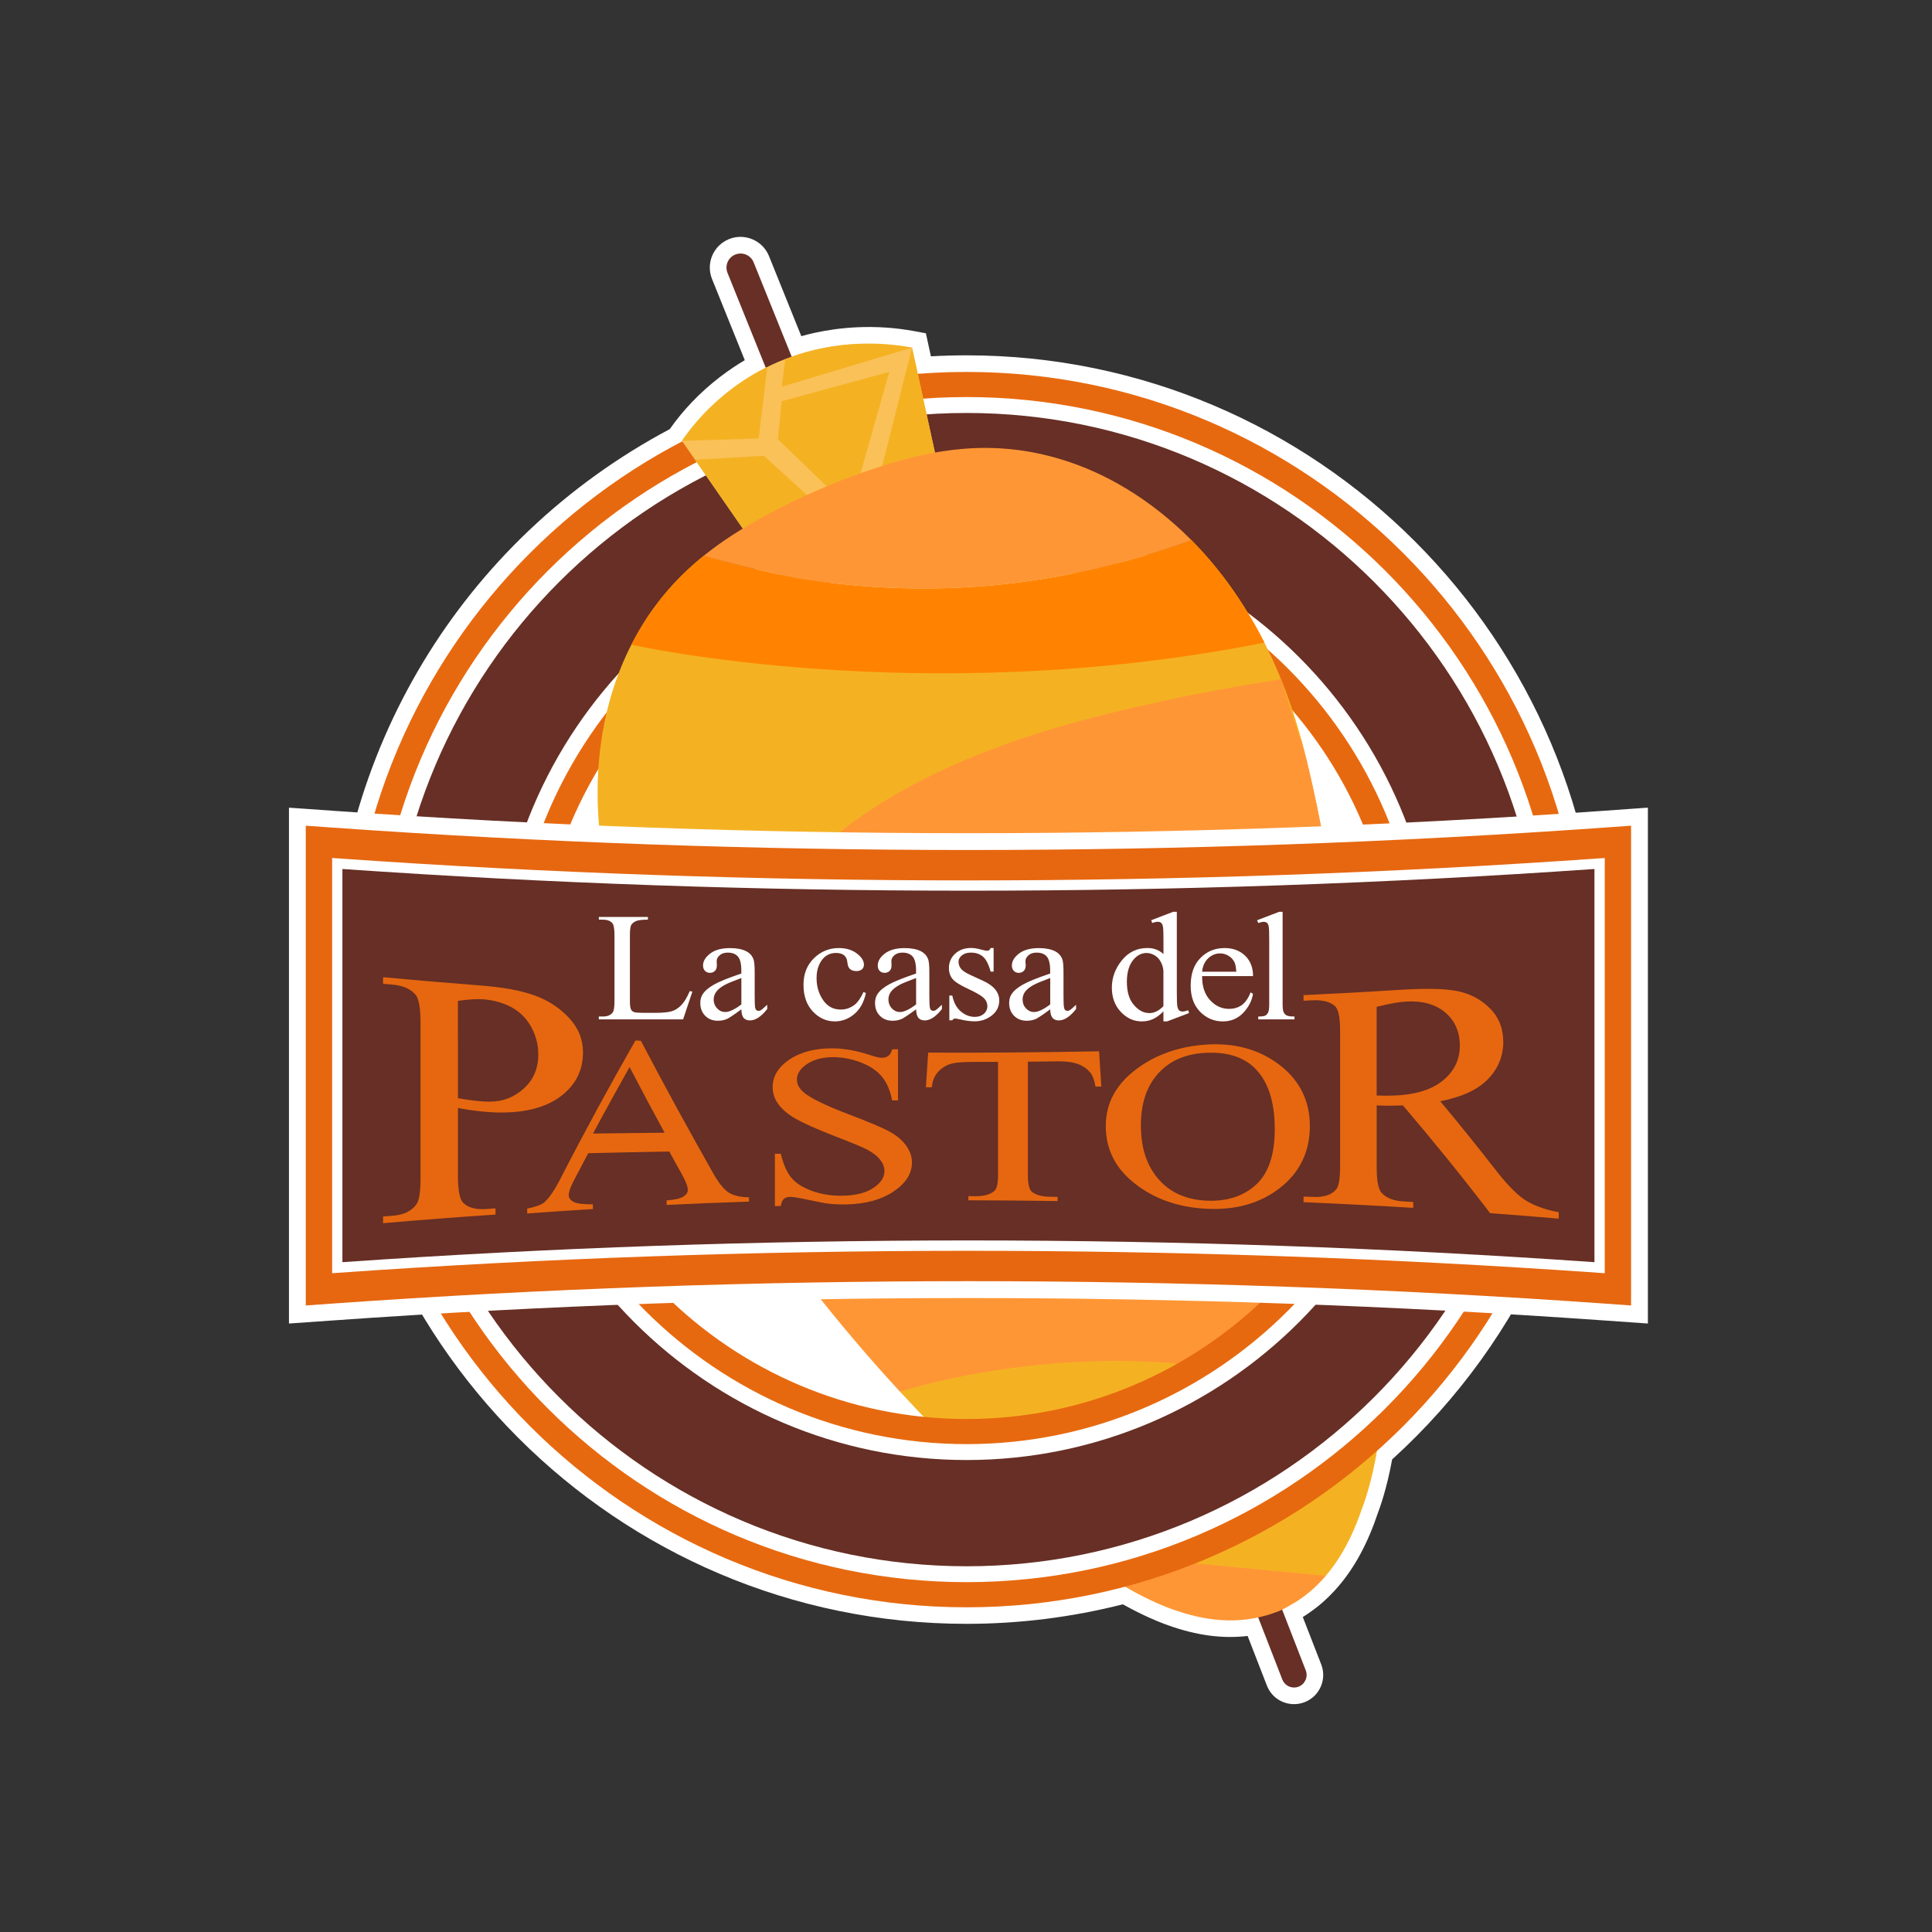
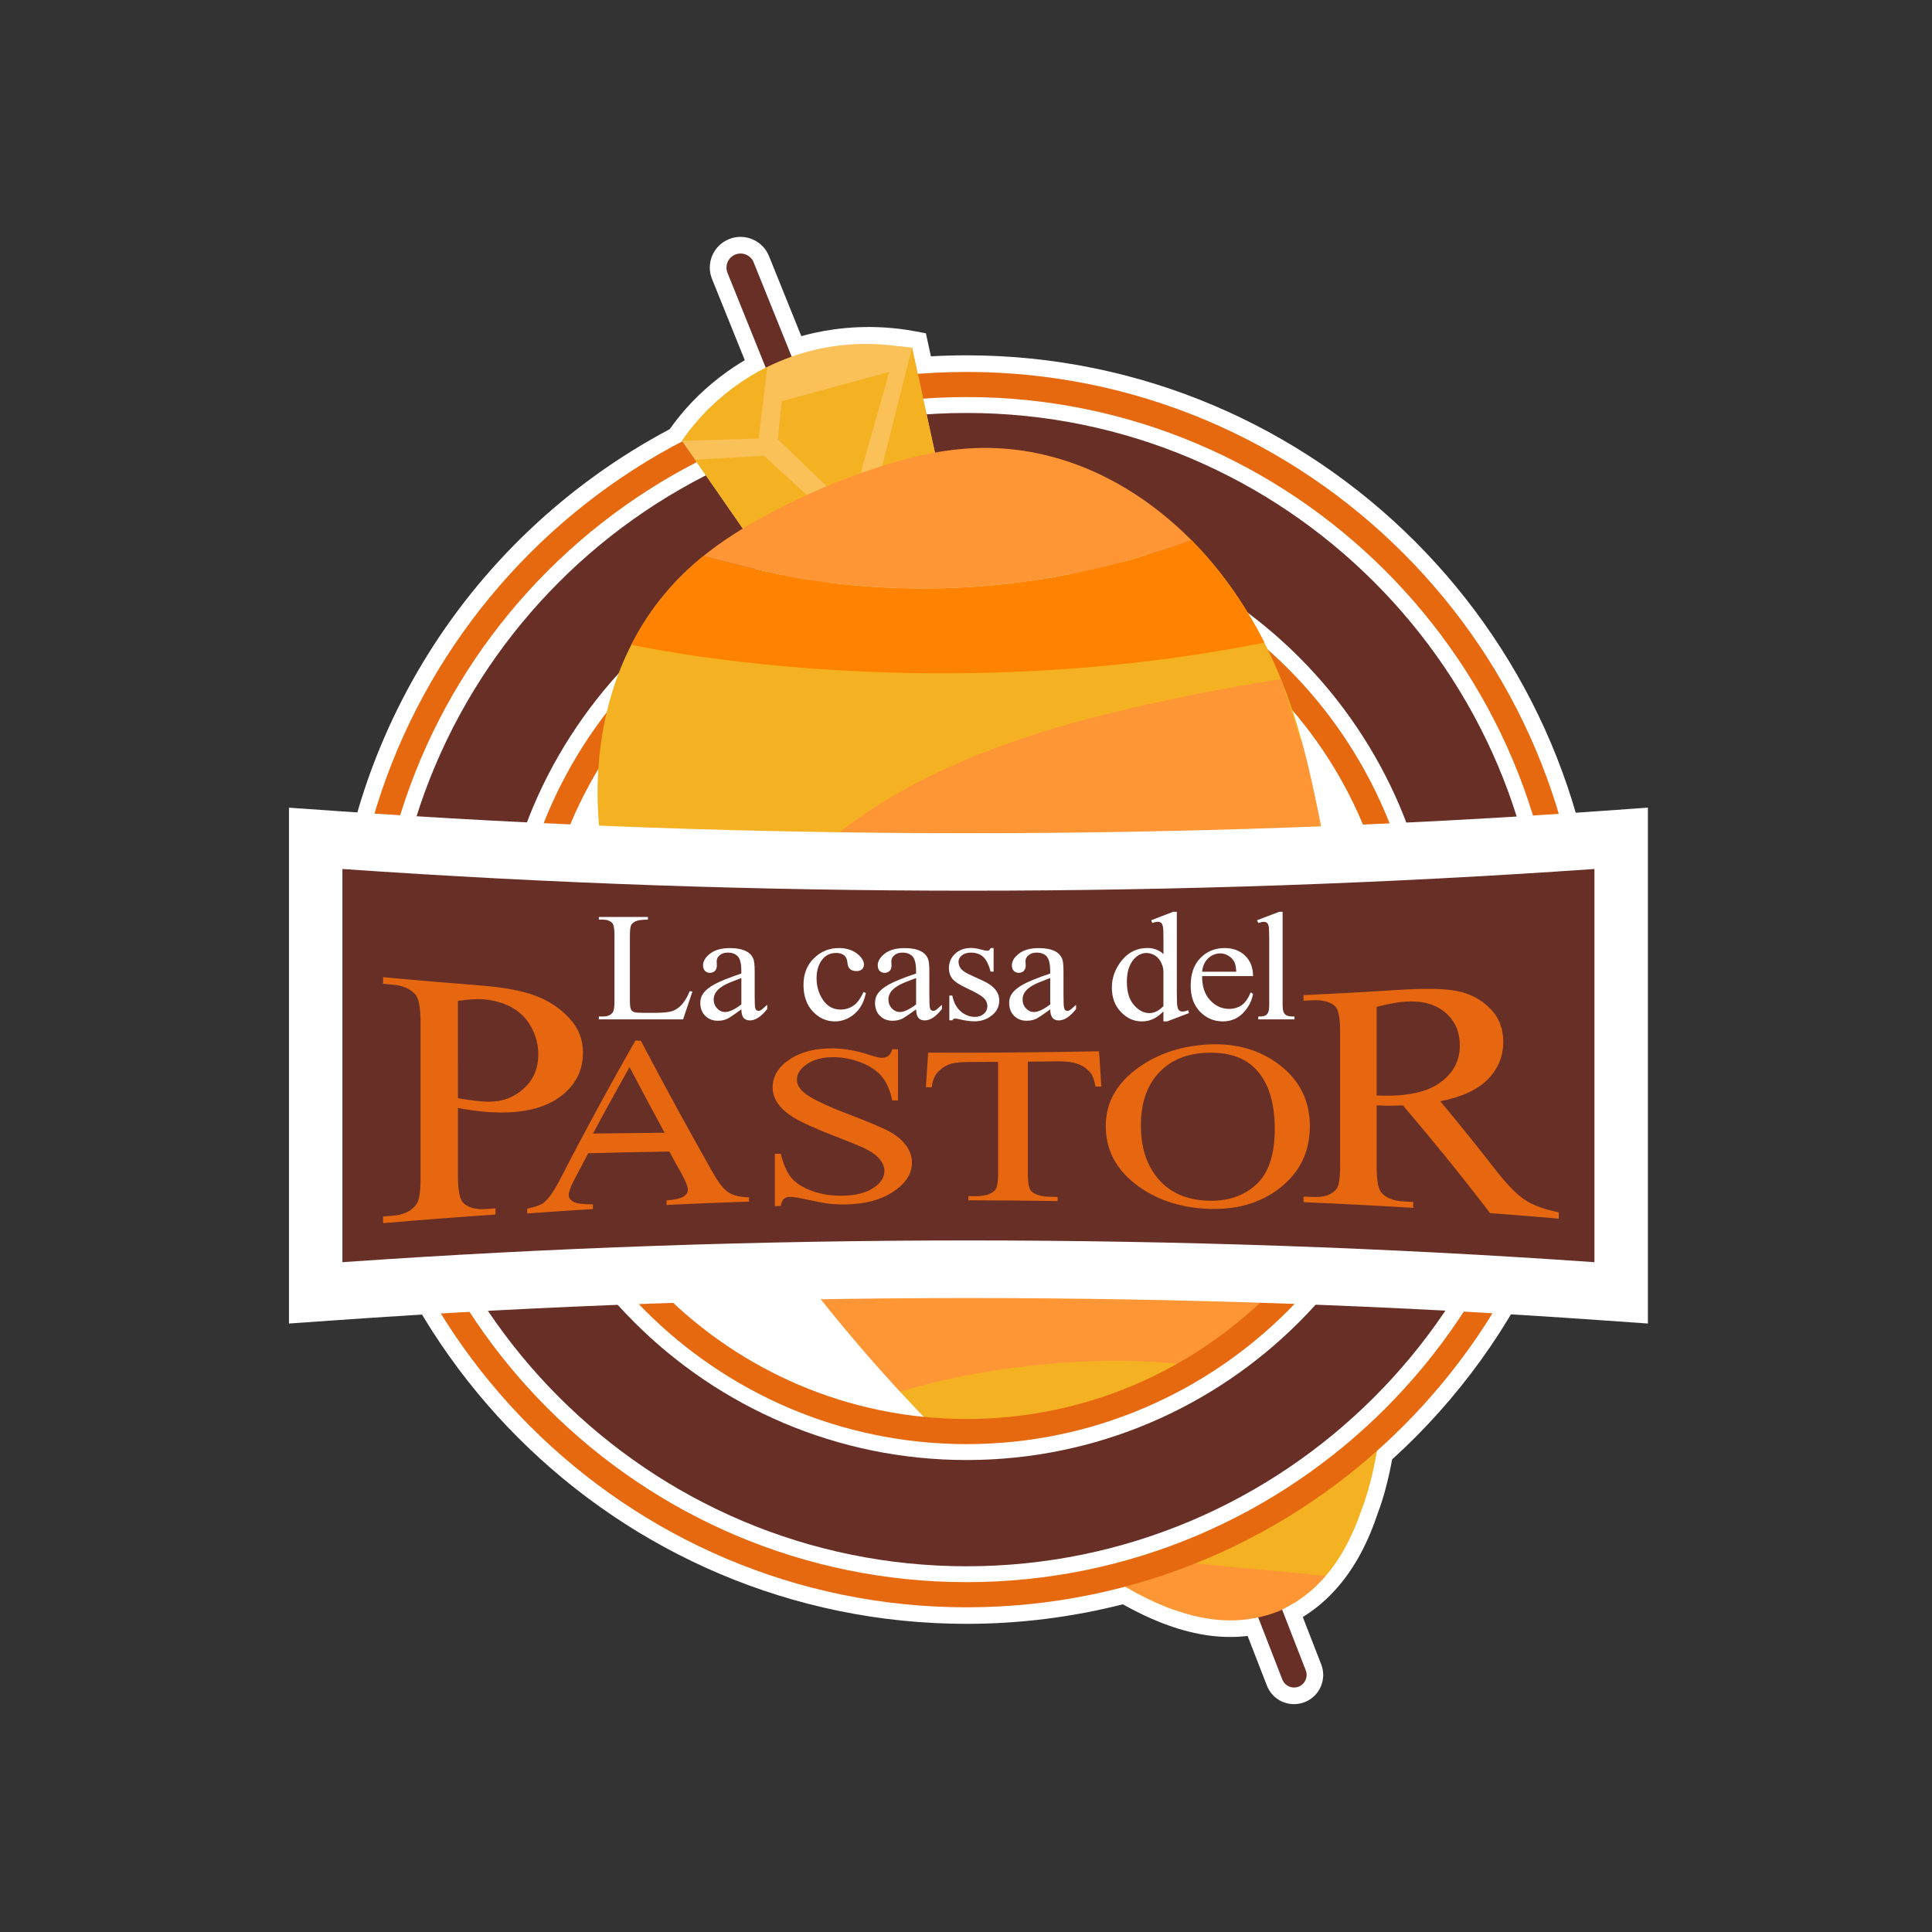
<svg xmlns="http://www.w3.org/2000/svg" version="1.1" id="Capa_1" x="0px" y="0px" viewBox="0 0 469.89 469.89" style="enable-background:new 0 0 469.89 469.89;" xml:space="preserve">
  <rect x="0" y="0" width="469.89" height="469.89" fill="#333333" stroke="none" />
  <style type="text/css">
	.st0{fill:#FFFFFF;}
	.st1{fill:#FF9635;}
	.st2{fill:#F4B223;}
	.st3{fill:#672F25;}
	.st4{fill:#E7690F;}
	.st5{fill:#FAC158;}
	.st6{fill:#FF8300;}
	.st7{fill:#E66710;}
</style>
  <g id="NO_IMPRIMIR">
    <g>
      <path class="st0" d="M235.09,86.42c-2.86,0-5.77,0.08-8.68,0.24l-1.22-5.6l-2.63-0.49c-10.1-1.89-18.77-0.85-24.29,0.35l-0.1,0.02    c-1.13,0.25-2.24,0.53-3.28,0.82l-7.86-19.48c-1.54-3.81-5.9-5.67-9.72-4.13c-1.85,0.75-3.3,2.17-4.08,4    c-0.78,1.84-0.8,3.87-0.05,5.72l7.96,19.73c-1.67,0.99-3.75,2.33-6.04,4.09l-0.09,0.07c-4.75,3.67-8.82,7.91-12.12,12.61    c-50.66,26.92-82.08,79.03-82.08,136.3c0,85.06,69.2,154.27,154.27,154.27c12.84,0,25.62-1.6,38.01-4.75    c0.53,0.29,1.05,0.58,1.58,0.86l0.55,0.29c0.96,0.5,1.92,0.99,2.83,1.42l0.21,0.1c0.87,0.41,1.73,0.79,2.67,1.19l0.62,0.26    c0.92,0.38,1.84,0.74,2.74,1.05c6.77,2.41,13.07,3.24,19.15,2.53l4.68,12.05c1.07,2.75,3.66,4.53,6.61,4.53    c0.88,0,1.75-0.16,2.57-0.48c1.77-0.69,3.16-2.02,3.92-3.75s0.81-3.66,0.12-5.43l-4.48-11.52c0.05-0.03,0.1-0.06,0.15-0.1    c0.65-0.4,1.31-0.85,2.08-1.41l0.49-0.36c0.64-0.48,1.22-0.94,1.74-1.39l0.2-0.17c0.61-0.52,1.23-1.11,1.92-1.79l0.28-0.29    c0.65-0.66,1.22-1.28,1.75-1.9c4.06-4.72,7.24-10.64,9.72-18.1c0.33-0.85,2.07-5.53,3.4-12.83    c32.27-29.26,50.74-70.83,50.74-114.27C389.36,155.62,320.15,86.42,235.09,86.42z" />
      <g>
        <g>
          <g>
            <g>
              <path class="st1" d="M181.97,278.71c-1.94,1.45-3.89,2.86-5.84,4.3c13.14,20.82,28.1,39.58,42.78,55.49        c0.67-0.07,1.33-0.15,2.01-0.23c2.27-0.24,4.56-0.46,6.84-0.63c1.18-0.1,2.38-0.19,3.58-0.28c2.05-0.15,4.1-0.29,6.15-0.41        c1.19-0.05,2.38-0.11,3.56-0.15c1.7-0.07,3.39-0.14,5.09-0.18c1.23-0.03,2.46-0.07,3.71-0.08c1.72-0.04,3.43-0.05,5.17-0.05        c1.17,0,2.35,0,3.54,0.01c2.1,0.03,4.23,0.07,6.34,0.13c0.8,0.03,1.57,0.03,2.36,0.07c2.81,0.1,5.63,0.24,8.47,0.41        c1.08,0.06,2.16,0.14,3.25,0.23c1.88,0.13,3.74,0.25,5.64,0.42c1.21,0.1,2.4,0.2,3.59,0.33c1.82,0.18,3.66,0.36,5.5,0.57        c1.16,0.12,2.33,0.25,3.5,0.38c2.08,0.24,4.2,0.54,6.3,0.81c0.87,0.13,1.76,0.23,2.66,0.36c2.93,0.42,5.87,0.89,8.82,1.37        c0.89,0.16,1.81,0.32,2.68,0.47c2.14,0.38,4.29,0.75,6.43,1.16c1.15,0.23,2.27,0.46,3.42,0.67c1.95,0.4,3.92,0.8,5.88,1.24        c0.88,0.18,1.74,0.37,2.63,0.56c0.61-4.24,1.11-8.73,1.53-13.52c0.76-10.27,1.11-21.89,0.88-34.4        c-21.69-4.12-43.53-8.56-65.56-12.72C241.59,278.66,211.36,276.79,181.97,278.71z" />
            </g>
            <g>
              <path class="st2" d="M336.05,345.68c-1.14,7.85-2.63,14.76-4.63,20.73c-31.98-6.01-63.94-9.27-95.77-10.81        c-5.45-5.23-11.08-10.96-16.73-17.1C218.91,338.5,282.19,317.56,336.05,345.68z" />
            </g>
            <g>
              <path class="st3" d="M314.73,410.43c-1.22,0-2.38-0.74-2.85-1.95l-9.29-23.89c-0.61-1.57,0.17-3.34,1.74-3.96        c1.57-0.61,3.34,0.17,3.96,1.74l9.29,23.89c0.61,1.57-0.17,3.34-1.74,3.96C315.48,410.37,315.1,410.43,314.73,410.43z" />
            </g>
            <g>
              <path class="st2" d="M235.64,355.6c5.28,5.06,10.39,9.69,15.26,13.85c13.08,10.86,24.39,18.46,34.74,22.12        c9.79-1.07,19.52-1.64,29.25-1.79c7.72-4.82,12.95-12.57,16.53-23.36c0,0,2.25-5.55,3.65-14.66L235.64,355.6z" />
            </g>
            <g>
              <path class="st1" d="M311.19,391.8c1.29-0.62,2.51-1.29,3.69-2.03c2.84-1.77,5.34-3.95,7.54-6.52l-61.4-5.81        c8.93,6.64,17.02,11.44,24.61,14.12C294.71,394.79,303.04,395.03,311.19,391.8z" />
            </g>
          </g>
        </g>
        <g>
          <path class="st3" d="M235.09,93.54c-81.27,0-147.14,65.88-147.14,147.14s65.88,147.14,147.14,147.14s147.14-65.88,147.14-147.14      S316.35,93.54,235.09,93.54 M235.09,348.17c-59.36,0-107.48-48.12-107.48-107.48S175.73,133.2,235.09,133.2      s107.48,48.12,107.48,107.48S294.45,348.17,235.09,348.17" />
        </g>
        <g>
          <path class="st0" d="M235.09,100.44c77.34,0,140.25,62.92,140.25,140.25s-62.92,140.25-140.25,140.25S94.84,318.02,94.84,240.69      S157.75,100.44,235.09,100.44 M235.09,93.51c-81.28,0-147.17,65.89-147.17,147.17s65.89,147.17,147.17,147.17      s147.17-65.89,147.17-147.17C382.26,159.41,316.37,93.51,235.09,93.51L235.09,93.51z" />
        </g>
        <g>
          <path class="st0" d="M235.09,133.2c59.36,0,107.48,48.12,107.48,107.48s-48.12,107.48-107.48,107.48      s-107.48-48.12-107.48-107.48S175.73,133.2,235.09,133.2 M235.09,126.28c-63.08,0-114.41,51.32-114.41,114.41      c0,63.08,51.32,114.41,114.41,114.41S349.5,303.78,349.5,240.69C349.49,177.6,298.17,126.28,235.09,126.28L235.09,126.28z" />
        </g>
        <g>
          <path class="st4" d="M235.09,390.92c-82.84,0-150.23-67.39-150.23-150.23S152.25,90.46,235.09,90.46s150.23,67.39,150.23,150.23      S317.93,390.92,235.09,390.92z M235.09,96.57c-79.47,0-144.12,64.65-144.12,144.12S155.62,384.8,235.09,384.8      S379.2,320.15,379.2,240.69S314.55,96.57,235.09,96.57z" />
        </g>
        <g>
          <path class="st4" d="M235.09,351.23c-60.95,0-110.54-49.59-110.54-110.54s49.59-110.54,110.54-110.54      s110.54,49.59,110.54,110.54S296.04,351.23,235.09,351.23z M235.09,136.26c-57.58,0-104.43,46.85-104.43,104.43      s46.84,104.43,104.43,104.43s104.43-46.85,104.43-104.43S292.67,136.26,235.09,136.26z" />
        </g>
        <g>
          <g>
            <path class="st3" d="M191.36,96.39c-1.36,0-2.64-0.81-3.18-2.15l-11.24-27.87c-0.71-1.76,0.14-3.76,1.9-4.46       s3.75,0.14,4.46,1.9l11.24,27.87c0.71,1.76-0.14,3.75-1.9,4.46C192.22,96.31,191.78,96.39,191.36,96.39z" />
          </g>
          <g>
            <g>
              <path class="st5" d="M221.82,84.54l-5.51-0.59c-18.71-2-37.12,5.88-48.58,20.81l-1.88,2.45l21.98,31.68        c0,0,24.11,2.03,42.32-16.17L221.82,84.54z" />
            </g>
            <g>
              <path class="st2" d="M169.04,111.81l18.79,27.08c0,0,7.07-2.08,17.68-5.26c0.8-0.24,2.14-1.82,2.96-2.1l-22.69-20.68        L169.04,111.81z" />
            </g>
            <g>
              <path class="st2" d="M210.17,130.74c5.74-2.44,14.5-2.54,19.98-8.02l-8.33-38.18L210.17,130.74z" />
            </g>
            <g>
              <path class="st2" d="M165.85,107.21l18.67-0.55l2.1-17.38C186.62,89.28,174.51,94.52,165.85,107.21" />
            </g>
            <g>
-               <path class="st2" d="M221.82,84.54l-31.7,9.53l0.85-6.63C190.96,87.44,204.05,81.22,221.82,84.54" />
-             </g>
+               </g>
            <g>
              <polygon class="st2" points="189.19,106.82 190.11,97.58 216.29,90.44 206.83,123.86       " />
            </g>
          </g>
          <g>
            <g>
              <path class="st1" d="M224.59,211.73c-17.72,13.35-35.19,26.68-52.68,39.6c29.38-1.92,59.61-0.05,90.93,6.33        c22.03,4.17,43.86,8.6,65.56,12.72c-0.44-25.91-3.41-55.66-10.57-85.36c-0.43-1.77-0.85-3.48-1.33-5.16        c-0.79,0.04-1.6,0.1-2.4,0.14C281.62,182.14,251.54,190.02,224.59,211.73z" />
            </g>
            <g>
              <path class="st2" d="M313.02,168.94c-5.92-16.04-14.15-28.38-23.25-37.57c-29.29,10.67-60.92,14.91-95.85,9.28        c-7.7-1.53-15.28-3.41-22.81-5.43c-6.68,5.4-12.8,12.26-17.56,21.6c-3.64,7.07-6.43,15.74-7.6,25.57        c-2.31,19.38,1.59,43.34,17.49,69c0.12,0.19,0.24,0.38,0.35,0.56c2.71-0.24,5.42-0.45,8.12-0.63        c17.49-12.92,34.96-26.25,52.68-39.6c26.95-21.71,57.03-29.58,89.5-31.72c0.8-0.05,1.61-0.1,2.4-0.14        C315.45,176.05,314.29,172.41,313.02,168.94z" />
            </g>
            <g>
              <path class="st1" d="M203.6,202.9c-17.72,13.35-14.21,35.5-31.7,48.42c29.38-1.92,59.61-0.05,90.93,6.33        c22.03,4.17,43.86,8.6,65.56,12.72c-0.44-25.91-3.41-55.66-10.57-85.36c-0.43-1.77-5.76-18.12-6.24-19.8        c-0.79,0.04-16.31,2.6-25.27,4.55C269.16,173.5,230.55,181.19,203.6,202.9z" />
            </g>
            <g>
              <path class="st6" d="M307.53,156.3c-5.11-10.08-11.21-18.33-17.76-24.94c-29.29,10.67-60.92,14.91-95.85,9.28        c-7.7-1.53-15.28-3.41-22.81-5.43c-6.68,5.4-12.81,12.26-17.57,21.6C153.54,156.82,224.71,172.79,307.53,156.3z" />
            </g>
            <g>
              <path class="st1" d="M289.77,131.37c-10.1-10.17-21.26-16.48-31.48-19.58c-16.81-5.19-31.29-2.48-44.35,1.72        c-9.78,3.15-19.25,7.22-28.26,12.15c-4.95,2.71-9.9,5.78-14.57,9.55c7.53,2.02,15.11,3.89,22.81,5.43        C228.84,146.28,260.48,142.03,289.77,131.37z" />
            </g>
          </g>
        </g>
        <g>
          <path class="st0" d="M389.96,197.2c-102.47,7.26-206.38,7.26-308.84,0c0,0-4.63-0.33-6.47-0.46l-4.37-0.3V321.9l10.83-0.76      c102.47-7.25,206.38-7.25,308.85,0l10.83,0.76V196.43L389.96,197.2z" />
        </g>
        <g>
-           <path class="st7" d="M390.25,201.28c-102.66,7.27-206.77,7.27-309.42,0c0,0-4.62-0.33-6.46-0.46v116.69      c2.22-0.16,6.46-0.46,6.46-0.46c102.66-7.27,206.77-7.27,309.42,0c0,0,4.62,0.33,6.45,0.46V200.82      C394.47,200.98,390.25,201.28,390.25,201.28z M390.29,309.67l-0.65-0.05l-0.68-0.05c-25.65-1.8-51.4-3.15-77.18-4.04      c-51.23-1.77-102.64-1.76-153.87,0.05c-25.32,0.89-50.6,2.22-75.79,3.99l-0.66,0.05l-0.68,0.05l0,0l0,0v-101l0.66,0.05      l0.68,0.05c101.8,7.15,205.04,7.15,306.85,0l0.65-0.04l0.68-0.05l0,0l0,0v100.99H390.29z" />
-         </g>
+           </g>
        <g>
          <path class="st3" d="M83.28,211.35v95.63c101.03-7.05,203.46-7.05,304.51,0v-95.63C286.74,218.39,184.31,218.39,83.28,211.35z" />
        </g>
        <g>
          <path class="st0" d="M167.77,241.04l0.63,0.14l-2.26,6.74h-20.5v-0.69h1c1.11,0,1.92-0.34,2.4-1.02      c0.27-0.39,0.41-1.29,0.41-2.7v-16.1c0-1.56-0.2-2.54-0.54-2.92c-0.51-0.53-1.26-0.82-2.26-0.82h-1v-0.66h11.93v0.66      c-1.41,0-2.38,0.12-2.93,0.37c-0.55,0.26-0.95,0.58-1.14,0.97c-0.22,0.39-0.31,1.32-0.31,2.77v15.7c0,1.04,0.09,1.73,0.31,2.11      c0.14,0.26,0.41,0.45,0.72,0.57c0.33,0.13,1.35,0.18,3.06,0.18h1.94c2.03,0,3.47-0.15,4.28-0.43c0.82-0.28,1.56-0.78,2.24-1.5      C166.42,243.72,167.1,242.59,167.77,241.04 M180.31,245.48c-1.83,1.35-2.98,2.11-3.47,2.33c-0.69,0.31-1.44,0.45-2.25,0.45      c-1.24,0-2.26-0.39-3.06-1.19s-1.21-1.85-1.21-3.14c0-0.82,0.19-1.53,0.59-2.13c0.54-0.84,1.46-1.62,2.78-2.36      c1.32-0.73,3.53-1.63,6.61-2.66v-0.67c0-1.69-0.27-2.85-0.84-3.48c-0.57-0.64-1.39-0.94-2.46-0.94c-0.82,0-1.47,0.21-1.95,0.64      c-0.5,0.4-0.74,0.89-0.74,1.42l0.04,1.07c0,0.57-0.16,1.01-0.47,1.32c-0.3,0.31-0.72,0.47-1.21,0.47c-0.5,0-0.9-0.17-1.21-0.48      c-0.3-0.32-0.47-0.76-0.47-1.3c0-1.07,0.58-2.02,1.74-2.91c1.14-0.89,2.75-1.33,4.85-1.33c1.59,0,2.9,0.25,3.9,0.76      c0.79,0.38,1.35,0.96,1.71,1.77c0.25,0.53,0.36,1.59,0.36,3.22V242c0,1.6,0.03,2.58,0.08,2.95c0.08,0.35,0.18,0.6,0.33,0.72      c0.14,0.12,0.32,0.18,0.51,0.18c0.22,0,0.4-0.04,0.54-0.14c0.29-0.16,0.81-0.61,1.59-1.34v1.04c-1.46,1.85-2.86,2.77-4.19,2.77      c-0.64,0-1.15-0.19-1.55-0.6C180.52,247.16,180.32,246.46,180.31,245.48 M180.31,244.29v-6.42c-1.98,0.75-3.26,1.26-3.83,1.57      c-1.04,0.54-1.79,1.12-2.22,1.7c-0.45,0.59-0.68,1.23-0.68,1.92c0,0.89,0.29,1.62,0.86,2.22c0.55,0.58,1.21,0.86,1.95,0.86      C177.37,246.13,178.69,245.52,180.31,244.29 M210.6,241.53c-0.48,2.22-1.42,3.94-2.85,5.13c-1.4,1.16-2.97,1.76-4.7,1.76      c-2.04,0-3.83-0.8-5.35-2.4c-1.51-1.61-2.28-3.78-2.28-6.5c0-2.65,0.84-4.8,2.54-6.46c1.68-1.65,3.7-2.48,6.06-2.48      c1.77,0,3.24,0.45,4.38,1.32c1.13,0.86,1.72,1.79,1.72,2.72c0,0.47-0.17,0.85-0.49,1.14c-0.31,0.27-0.77,0.42-1.36,0.42      c-0.78,0-1.34-0.23-1.72-0.7c-0.23-0.25-0.39-0.75-0.47-1.49c-0.07-0.72-0.33-1.28-0.8-1.66c-0.45-0.36-1.1-0.56-1.91-0.56      c-1.31,0-2.38,0.46-3.18,1.36c-1.06,1.21-1.59,2.8-1.59,4.78c0,2,0.53,3.78,1.58,5.32c1.06,1.54,2.48,2.31,4.27,2.31      c1.3,0,2.44-0.4,3.47-1.22c0.7-0.56,1.42-1.58,2.1-3.06L210.6,241.53z M222.81,245.48c-1.84,1.35-3,2.11-3.47,2.33      c-0.7,0.31-1.45,0.45-2.25,0.45c-1.25,0-2.27-0.39-3.07-1.19c-0.81-0.8-1.2-1.85-1.2-3.14c0-0.82,0.2-1.53,0.58-2.13      c0.54-0.84,1.46-1.62,2.79-2.36c1.32-0.73,3.53-1.63,6.61-2.66v-0.67c0-1.69-0.29-2.85-0.84-3.48c-0.58-0.64-1.4-0.94-2.47-0.94      c-0.83,0-1.47,0.21-1.96,0.64c-0.49,0.4-0.74,0.89-0.74,1.42l0.04,1.07c0,0.57-0.15,1.01-0.46,1.32      c-0.32,0.31-0.72,0.47-1.23,0.47c-0.49,0-0.89-0.17-1.2-0.48c-0.31-0.32-0.46-0.76-0.46-1.3c0-1.07,0.58-2.02,1.72-2.91      c1.16-0.89,2.77-1.33,4.85-1.33c1.6,0,2.91,0.25,3.92,0.76c0.76,0.38,1.34,0.96,1.69,1.77c0.26,0.53,0.37,1.59,0.37,3.22V242      c0,1.6,0.04,2.58,0.1,2.95c0.07,0.35,0.17,0.6,0.33,0.72c0.15,0.12,0.32,0.18,0.52,0.18s0.38-0.04,0.54-0.14      c0.28-0.16,0.8-0.61,1.57-1.34v1.04c-1.45,1.85-2.85,2.77-4.17,2.77c-0.66,0-1.16-0.19-1.54-0.6      C223.04,247.16,222.83,246.46,222.81,245.48 M222.81,244.29v-6.42c-1.99,0.75-3.27,1.26-3.85,1.57      c-1.03,0.54-1.77,1.12-2.22,1.7c-0.44,0.59-0.66,1.23-0.66,1.92c0,0.89,0.29,1.62,0.85,2.22c0.57,0.58,1.21,0.86,1.95,0.86      C219.88,246.13,221.19,245.52,222.81,244.29 M241.66,230.58v5.73h-0.73c-0.48-1.79-1.12-3.01-1.87-3.65      c-0.77-0.65-1.73-0.97-2.92-0.97c-0.9,0-1.64,0.22-2.18,0.66c-0.56,0.46-0.83,0.98-0.83,1.52c0,0.67,0.2,1.27,0.61,1.76      c0.39,0.49,1.21,1.02,2.45,1.58l2.86,1.31c2.66,1.21,3.98,2.81,3.98,4.79c0,1.53-0.63,2.76-1.84,3.69      c-1.22,0.94-2.59,1.4-4.1,1.4c-1.09,0-2.33-0.16-3.74-0.5c-0.44-0.12-0.78-0.17-1.05-0.17c-0.29,0-0.53,0.14-0.69,0.42h-0.72      v-6.01h0.72c0.36,1.72,1.05,3,2.08,3.86c1.01,0.87,2.16,1.32,3.42,1.32c0.9,0,1.62-0.26,2.19-0.75c0.56-0.5,0.84-1.11,0.84-1.79      c0-0.84-0.32-1.55-0.96-2.13c-0.63-0.57-1.9-1.3-3.79-2.18c-1.89-0.87-3.13-1.66-3.72-2.37c-0.58-0.71-0.88-1.59-0.88-2.66      c0-1.38,0.51-2.55,1.51-3.48s2.3-1.4,3.89-1.4c0.7,0,1.55,0.14,2.54,0.42c0.67,0.17,1.12,0.26,1.33,0.26s0.37-0.04,0.49-0.11      c0.12-0.09,0.25-0.27,0.4-0.56L241.66,230.58L241.66,230.58z M255.43,245.48c-1.83,1.35-3,2.11-3.46,2.33      c-0.71,0.31-1.45,0.45-2.26,0.45c-1.23,0-2.25-0.39-3.06-1.19c-0.8-0.8-1.21-1.85-1.21-3.14c0-0.82,0.2-1.53,0.59-2.13      c0.54-0.84,1.47-1.62,2.79-2.36c1.32-0.73,3.53-1.63,6.6-2.66v-0.67c0-1.69-0.29-2.85-0.84-3.48c-0.57-0.64-1.39-0.94-2.47-0.94      c-0.82,0-1.47,0.21-1.95,0.64c-0.5,0.4-0.75,0.89-0.75,1.42l0.06,1.07c0,0.57-0.17,1.01-0.48,1.32      c-0.3,0.31-0.72,0.47-1.22,0.47c-0.48,0-0.89-0.17-1.19-0.48c-0.32-0.32-0.48-0.76-0.48-1.3c0-1.07,0.59-2.02,1.73-2.91      c1.16-0.89,2.78-1.33,4.86-1.33c1.59,0,2.9,0.25,3.92,0.76c0.76,0.38,1.33,0.96,1.7,1.77c0.24,0.53,0.35,1.59,0.35,3.22V242      c0,1.6,0.04,2.58,0.11,2.95c0.06,0.35,0.16,0.6,0.31,0.72c0.14,0.12,0.32,0.18,0.51,0.18c0.22,0,0.39-0.04,0.55-0.14      c0.28-0.16,0.81-0.61,1.58-1.34v1.04c-1.46,1.85-2.86,2.77-4.2,2.77c-0.64,0-1.15-0.19-1.52-0.6      C255.64,247.16,255.44,246.46,255.43,245.48 M255.43,244.29v-6.42c-1.99,0.75-3.26,1.26-3.83,1.57      c-1.05,0.54-1.78,1.12-2.23,1.7c-0.45,0.59-0.66,1.23-0.66,1.92c0,0.89,0.28,1.62,0.84,2.22c0.57,0.58,1.22,0.86,1.95,0.86      C252.48,246.13,253.8,245.52,255.43,244.29 M282.96,245.98c-0.86,0.88-1.72,1.51-2.56,1.88c-0.82,0.38-1.71,0.56-2.68,0.56      c-1.96,0-3.66-0.76-5.11-2.31c-1.46-1.52-2.19-3.5-2.19-5.9c0-2.43,0.81-4.63,2.42-6.63c1.62-2.01,3.69-3.01,6.22-3.01      c1.59,0,2.87,0.5,3.91,1.48v-3.21c0-1.91-0.03-3.08-0.14-3.53c-0.1-0.43-0.25-0.73-0.45-0.89c-0.22-0.15-0.48-0.23-0.79-0.23      c-0.34,0-0.8,0.11-1.35,0.29l-0.25-0.67l5.35-2.05h0.88v19.5c0,1.97,0.04,3.16,0.15,3.59c0.1,0.44,0.25,0.76,0.45,0.92      c0.22,0.16,0.48,0.25,0.76,0.25c0.34,0,0.83-0.09,1.4-0.32l0.21,0.69l-5.34,2.03h-0.89V245.98z M282.96,244.71v-8.58      c-0.06-0.85-0.32-1.61-0.7-2.29c-0.37-0.67-0.89-1.19-1.53-1.55c-0.64-0.34-1.26-0.51-1.86-0.51c-1.13,0-2.16,0.48-3.04,1.44      c-1.16,1.28-1.76,3.13-1.76,5.56c0,2.46,0.57,4.35,1.72,5.65c1.13,1.32,2.38,1.97,3.79,1.97      C280.74,246.39,281.87,245.83,282.96,244.71 M292.37,237.4c-0.02,2.5,0.63,4.45,1.95,5.86c1.29,1.41,2.83,2.11,4.59,2.11      c1.19,0,2.2-0.29,3.07-0.89c0.87-0.61,1.6-1.65,2.19-3.13l0.58,0.37c-0.27,1.69-1.07,3.24-2.39,4.63      c-1.32,1.37-2.96,2.07-4.95,2.07c-2.15,0-3.99-0.78-5.54-2.35c-1.53-1.58-2.28-3.69-2.28-6.33c0-2.89,0.78-5.13,2.36-6.73      c1.56-1.62,3.54-2.43,5.91-2.43c2.02,0,3.67,0.62,4.97,1.86c1.28,1.24,1.93,2.89,1.93,4.96L292.37,237.4L292.37,237.4z       M292.37,236.34h8.31c-0.07-1.07-0.21-1.81-0.41-2.26c-0.34-0.69-0.82-1.22-1.47-1.61s-1.33-0.59-2.02-0.59      c-1.09,0-2.05,0.39-2.91,1.16C293.01,233.87,292.5,234.94,292.37,236.34 M311.95,221.76v22.33c0,1.07,0.08,1.76,0.25,2.09      c0.16,0.36,0.4,0.61,0.75,0.79c0.33,0.18,0.98,0.26,1.89,0.26v0.69h-8.81v-0.69c0.84,0,1.39-0.07,1.7-0.22      c0.31-0.16,0.53-0.43,0.71-0.79c0.17-0.36,0.25-1.07,0.25-2.12v-15.24c0-1.91-0.03-3.08-0.12-3.52s-0.24-0.75-0.44-0.91      c-0.21-0.15-0.46-0.23-0.79-0.23c-0.34,0-0.76,0.11-1.29,0.29l-0.33-0.67l5.37-2.05L311.95,221.76L311.95,221.76z" />
        </g>
        <g>
          <path class="st7" d="M218.41,255.21v12.43h-1.43c-0.46-2.4-1.27-4.29-2.44-5.73c-1.15-1.42-2.82-2.57-4.98-3.43      c-2.16-0.86-4.39-1.32-6.7-1.36c-2.61-0.04-4.76,0.49-6.48,1.61c-1.71,1.11-2.56,2.39-2.56,3.86c0,1.11,0.56,2.15,1.64,3.07      c1.56,1.37,5.25,3.19,11.11,5.41c4.78,1.83,8.05,3.2,9.8,4.16c1.74,0.96,3.08,2.09,4.03,3.41c0.94,1.31,1.4,2.66,1.4,4.09      c0,2.72-1.5,5.07-4.49,7.07s-6.83,3.05-11.53,3.13c-1.48,0.03-2.86-0.02-4.17-0.17c-0.78-0.08-2.38-0.37-4.81-0.9      c-2.44-0.53-3.99-0.78-4.62-0.76c-0.63,0.01-1.13,0.16-1.48,0.45c-0.37,0.28-0.64,0.87-0.8,1.75c-0.49,0.01-0.95,0.04-1.44,0.06      v-12.74c0.48,0,0.95,0,1.44-0.01c0.64,2.63,1.52,4.61,2.62,5.9c1.1,1.29,2.77,2.34,5.04,3.16c2.26,0.82,4.74,1.19,7.44,1.15      c3.12-0.07,5.59-0.68,7.4-1.89c1.81-1.16,2.71-2.56,2.71-4.16c0-0.89-0.33-1.78-1.03-2.68c-0.68-0.9-1.76-1.74-3.21-2.51      c-0.97-0.53-3.67-1.64-8.04-3.33c-4.38-1.72-7.49-3.11-9.32-4.16c-1.84-1.06-3.22-2.22-4.16-3.48      c-0.95-1.27-1.43-2.69-1.43-4.23c0-2.64,1.41-4.92,4.21-6.77c2.81-1.84,6.36-2.7,10.7-2.63c2.7,0.06,5.56,0.58,8.6,1.57      c1.41,0.47,2.4,0.72,2.97,0.72c0.64,0,1.19-0.13,1.6-0.43c0.41-0.25,0.75-0.81,1-1.64h1.41V255.21z M225.74,256.01      c-0.19,2.82-0.38,5.63-0.55,8.43c0.48,0,0.95,0,1.42,0.01c0.18-1.63,0.73-2.92,1.64-3.86c0.94-0.96,2.03-1.62,3.34-1.94      c0.99-0.25,2.68-0.36,5.06-0.37c2.02,0,4.06,0,6.09-0.02v27.48c0,2.01-0.27,3.28-0.83,3.83c-0.9,0.9-2.45,1.36-4.61,1.36      c-0.6-0.01-1.19-0.01-1.78-0.01v1.01c7.22,0,14.46,0.08,21.7,0.18v-1.01c-0.59,0-1.19-0.02-1.77-0.03      c-2-0.03-3.48-0.42-4.44-1.17c-0.69-0.55-1.02-1.93-1.02-4.1v-27.58c2.39-0.03,4.78-0.05,7.16-0.09      c2.09-0.03,3.78,0.19,5.08,0.68c1.29,0.47,2.3,1.22,3.08,2.24c0.48,0.63,0.85,1.71,1.13,3.23c0.47,0,0.95-0.01,1.42-0.01      c-0.19-2.86-0.37-5.74-0.55-8.58C253.44,255.95,239.6,256.08,225.74,256.01 M277.16,259.46c-5.48,3.82-8.22,8.58-8.22,14.38      c0,5.69,2.36,10.35,7.12,14.06c4.75,3.72,10.62,5.79,17.58,6.1c6.91,0.3,12.8-1.29,17.65-5.07c4.88-3.79,7.29-8.89,7.29-15.06      c0-6.02-2.41-11.01-7.22-14.75c-4.83-3.75-10.54-5.37-17.11-5.11C287.62,254.31,281.92,256.14,277.16,259.46 M304.91,259.53      c3.43,3.2,5.13,8.24,5.13,15.07c0,6.3-1.55,10.87-4.66,13.63c-3.1,2.77-7.04,3.98-11.8,3.79c-4.47-0.18-8.05-1.58-10.78-4.15      c-3.54-3.39-5.32-8.07-5.32-14.15c0-5.9,1.72-10.41,5.15-13.58c2.73-2.55,6.39-3.92,10.91-4.09      C298.38,255.87,302.17,257,304.91,259.53 M165.8,285.52c0.98,1.78,1.49,3.06,1.49,3.88c0,0.63-0.35,1.17-1.07,1.62      c-0.72,0.47-2.08,0.78-4.1,0.94v1.1c6.69-0.32,13.37-0.59,20.05-0.81v-1.05c-2.06-0.03-3.69-0.39-4.85-1.1      c-1.17-0.71-2.46-2.28-3.88-4.77c-5.85-10.35-11.71-21.02-17.57-32.2c-0.45-0.01-0.89-0.05-1.33-0.06      c-6.01,10.53-12,21.5-17.99,33.13c-1.54,3.08-2.95,5.19-4.22,6.26c-0.63,0.54-1.99,1.04-4.11,1.5v1.18      c5.32-0.39,10.65-0.76,15.98-1.08v-1.15c-2.43,0.01-4.03-0.19-4.76-0.62c-0.74-0.45-1.12-0.97-1.12-1.59      c0-0.8,0.43-2.01,1.29-3.65c1.15-2.21,2.3-4.41,3.45-6.57c6.57-0.17,13.14-0.29,19.72-0.41      C163.78,281.89,164.78,283.72,165.8,285.52 M144.23,275.69c2.96-5.53,5.93-10.9,8.89-16.17c2.84,5.44,5.67,10.76,8.52,15.97      C155.83,275.54,150.03,275.61,144.23,275.69 M111.38,269.47v16.56c0,3.57,0.45,5.75,1.32,6.55c1.18,1.14,2.97,1.63,5.38,1.48      c0.81-0.07,1.61-0.11,2.43-0.17v1.51c-9.12,0.61-18.23,1.3-27.34,2.1v-1.63c0.79-0.07,1.6-0.12,2.4-0.19      c2.69-0.21,4.62-1.18,5.77-2.87c0.63-0.91,0.94-3.03,0.94-6.35v-37.71c0-3.64-0.42-5.95-1.27-6.9      c-1.23-1.36-3.03-2.15-5.44-2.36c-0.8-0.07-1.61-0.15-2.4-0.22v-1.61c7.78,0.74,15.58,1.39,23.38,2      c5.71,0.43,10.22,1.25,13.51,2.46c3.31,1.2,6.09,3.03,8.34,5.45c2.27,2.43,3.39,5.21,3.39,8.38c0,4.31-1.71,7.77-5.15,10.48      c-3.43,2.71-8.28,4.13-14.54,4.15c-1.54,0.01-3.2-0.08-4.98-0.26C115.33,270.14,113.41,269.87,111.38,269.47 M111.38,267.1      c1.65,0.29,3.1,0.5,4.38,0.64c1.29,0.14,2.36,0.2,3.26,0.2c3.24,0.02,6.03-1.06,8.38-3.2c2.36-2.14,3.52-4.89,3.52-8.31      c0-2.33-0.57-4.53-1.7-6.61c-1.11-2.06-2.69-3.66-4.74-4.8c-2.05-1.12-4.38-1.78-7-1.98c-1.58-0.1-3.61,0.02-6.11,0.39      L111.38,267.1L111.38,267.1z M379.11,296.39c-5.56-0.47-11.12-0.93-16.7-1.34c-7.08-9.25-14.14-17.93-21.2-26.2      c-1.53,0.05-2.77,0.08-3.71,0.08c-0.4,0-0.82,0-1.26-0.03c-0.47,0-0.93-0.03-1.41-0.05v15.21c0,3.27,0.43,5.33,1.29,6.17      c1.15,1.17,2.88,1.84,5.2,1.97c0.81,0.04,1.6,0.09,2.4,0.14v1.43c-8.89-0.55-17.78-1-26.68-1.38v-1.36      c0.78,0.03,1.56,0.06,2.33,0.08c2.63,0.12,4.49-0.49,5.62-1.85c0.62-0.75,0.94-2.57,0.94-5.5V250.6c0-3.21-0.43-5.18-1.26-5.92      c-1.18-1.03-2.97-1.5-5.3-1.4c-0.77,0.05-1.55,0.09-2.33,0.11v-1.36c7.57-0.35,15.14-0.76,22.7-1.25      c6.62-0.42,11.48-0.38,14.63,0.25c3.13,0.62,5.79,2,7.97,4.18c2.2,2.18,3.28,4.91,3.28,8.17c0,3.46-1.24,6.53-3.73,9.09      c-2.49,2.55-6.35,4.36-11.59,5.37c4.31,5.16,8.63,10.51,12.95,16.05c2.94,3.84,5.47,6.51,7.58,7.91      c2.13,1.37,4.88,2.4,8.28,3.03V296.39z M334.82,266.45c0.58,0,1.07,0,1.49,0.03c0.43,0.01,0.78,0.01,1.04,0.01      c5.85-0.01,10.27-1.13,13.23-3.42c2.98-2.27,4.47-5.21,4.47-8.73c0-3.42-1.21-6.15-3.61-8.14c-2.39-2-5.56-2.83-9.52-2.6      c-1.74,0.09-4.1,0.53-7.1,1.28L334.82,266.45L334.82,266.45z" />
        </g>
      </g>
    </g>
  </g>
  <g id="LOGOTIPO">
</g>
  <g id="ID_xB4_ologie">
</g>
</svg>